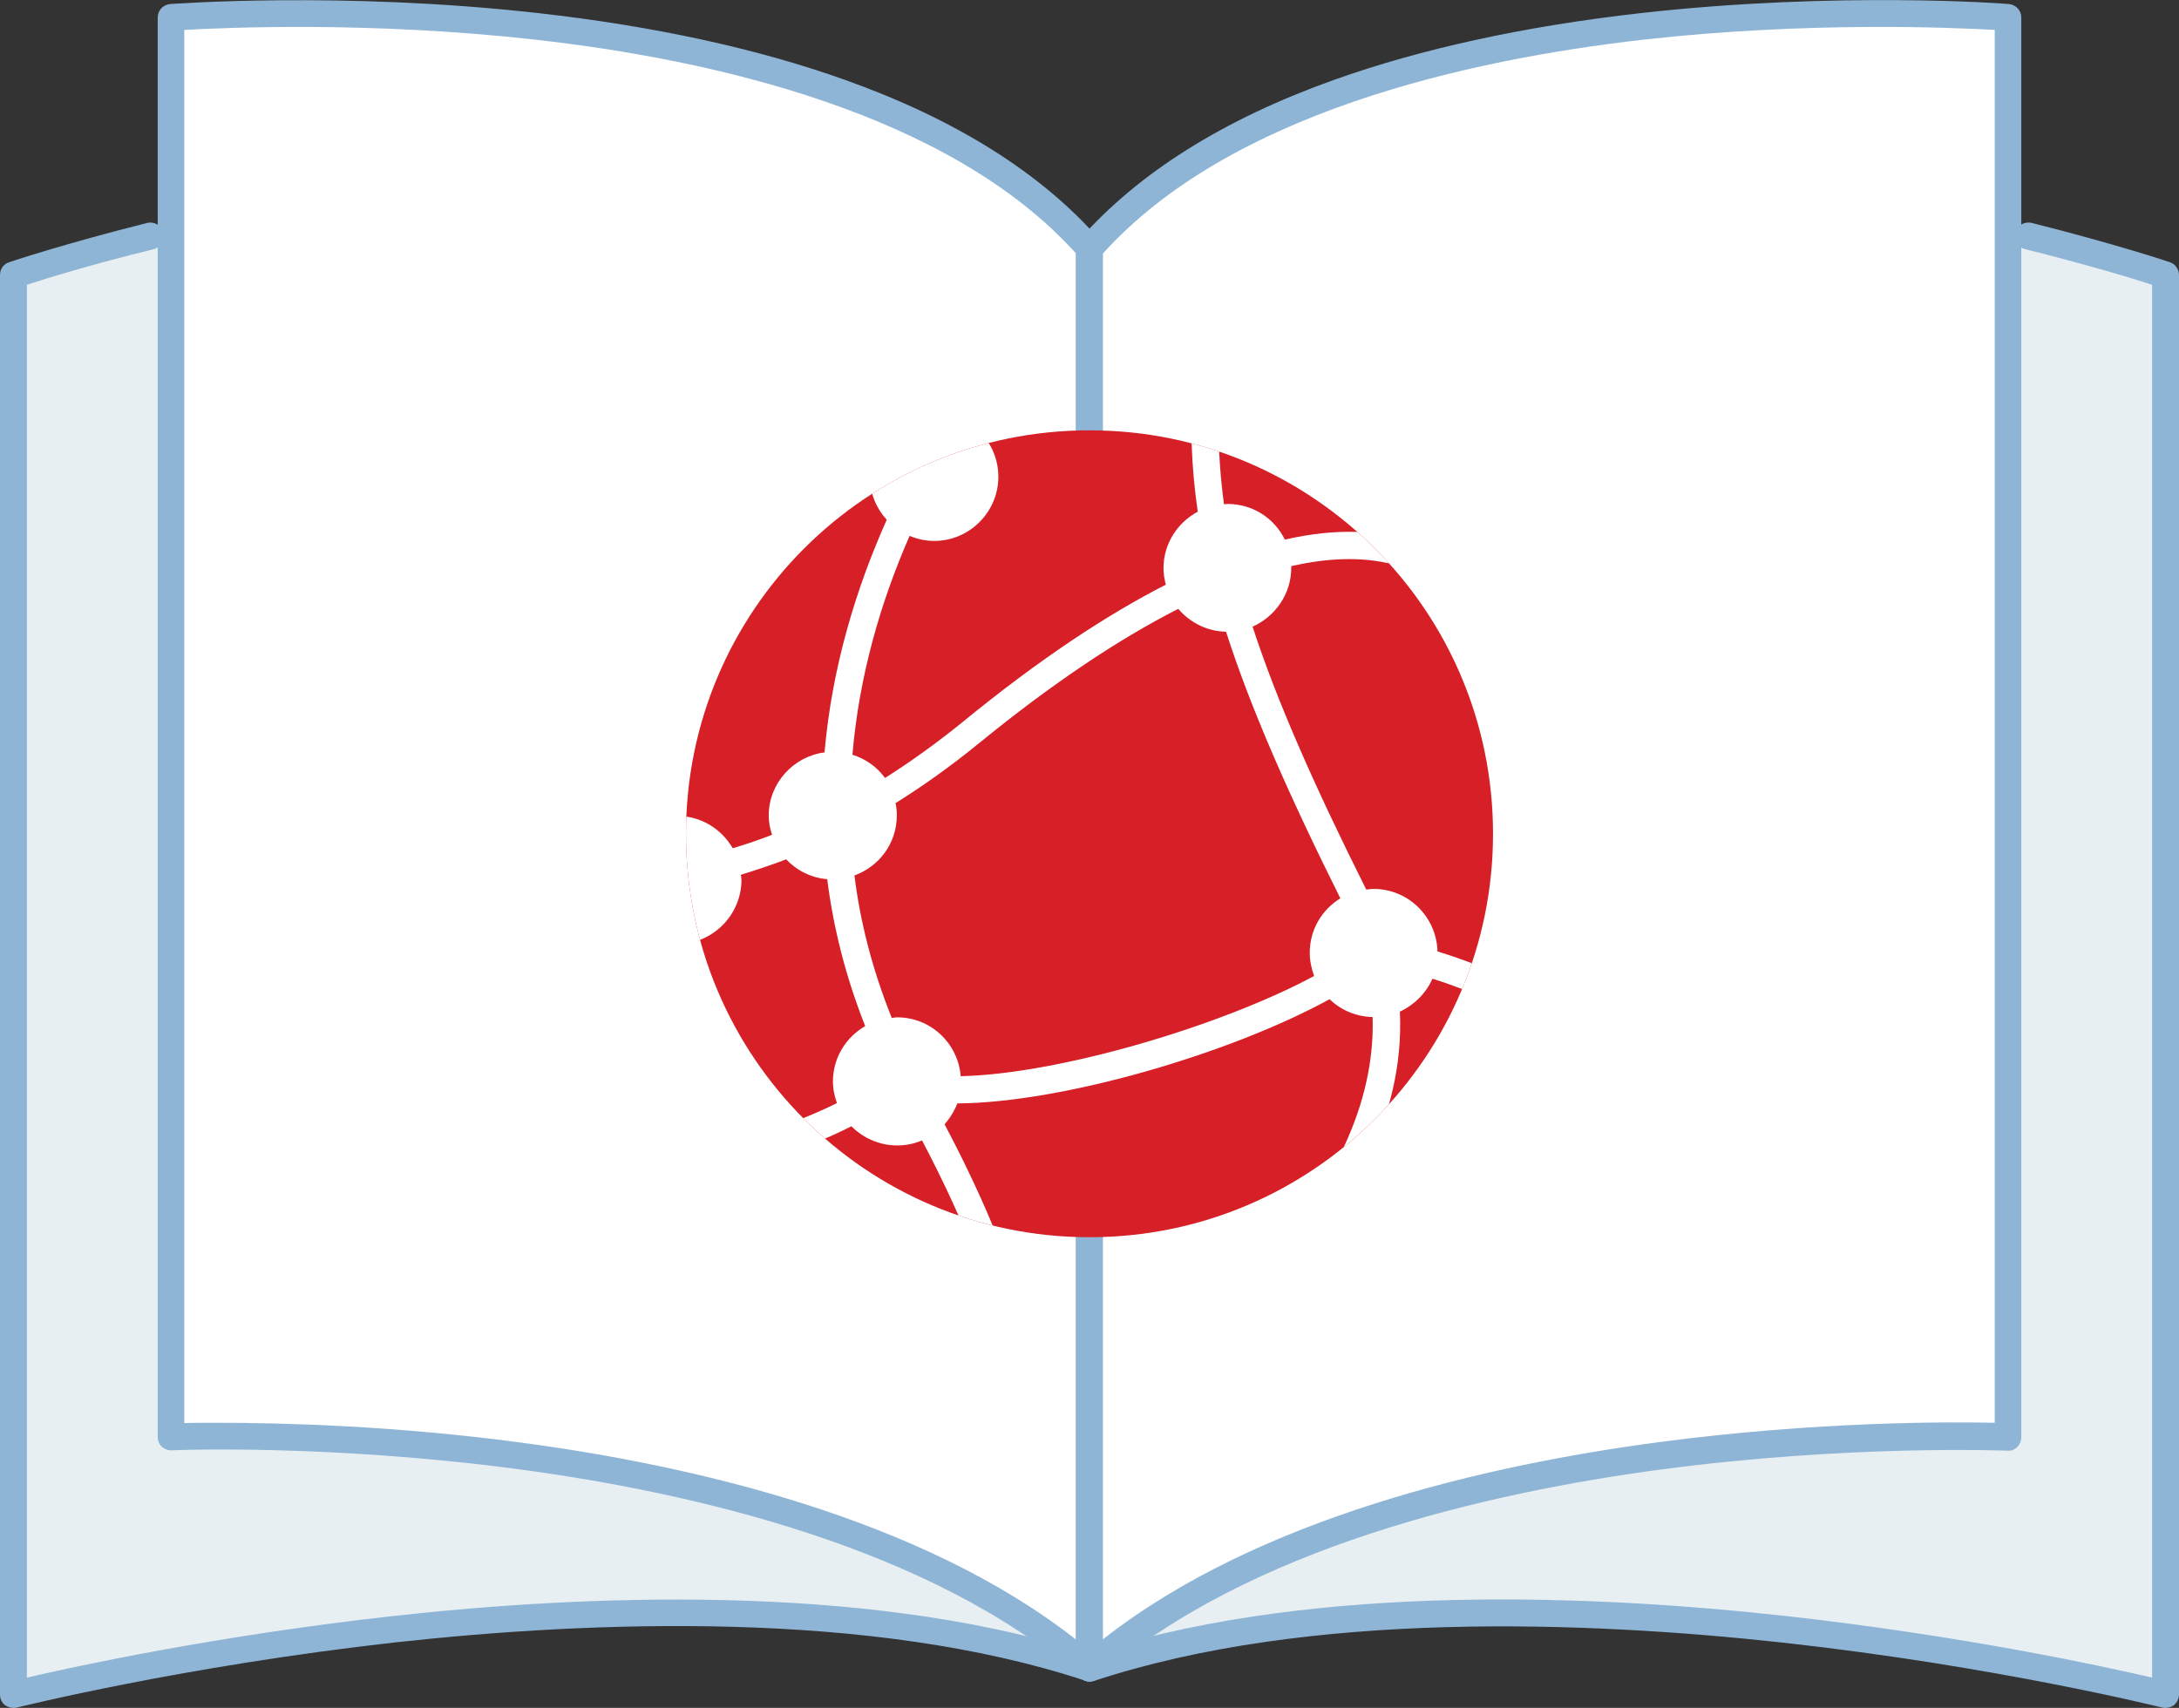
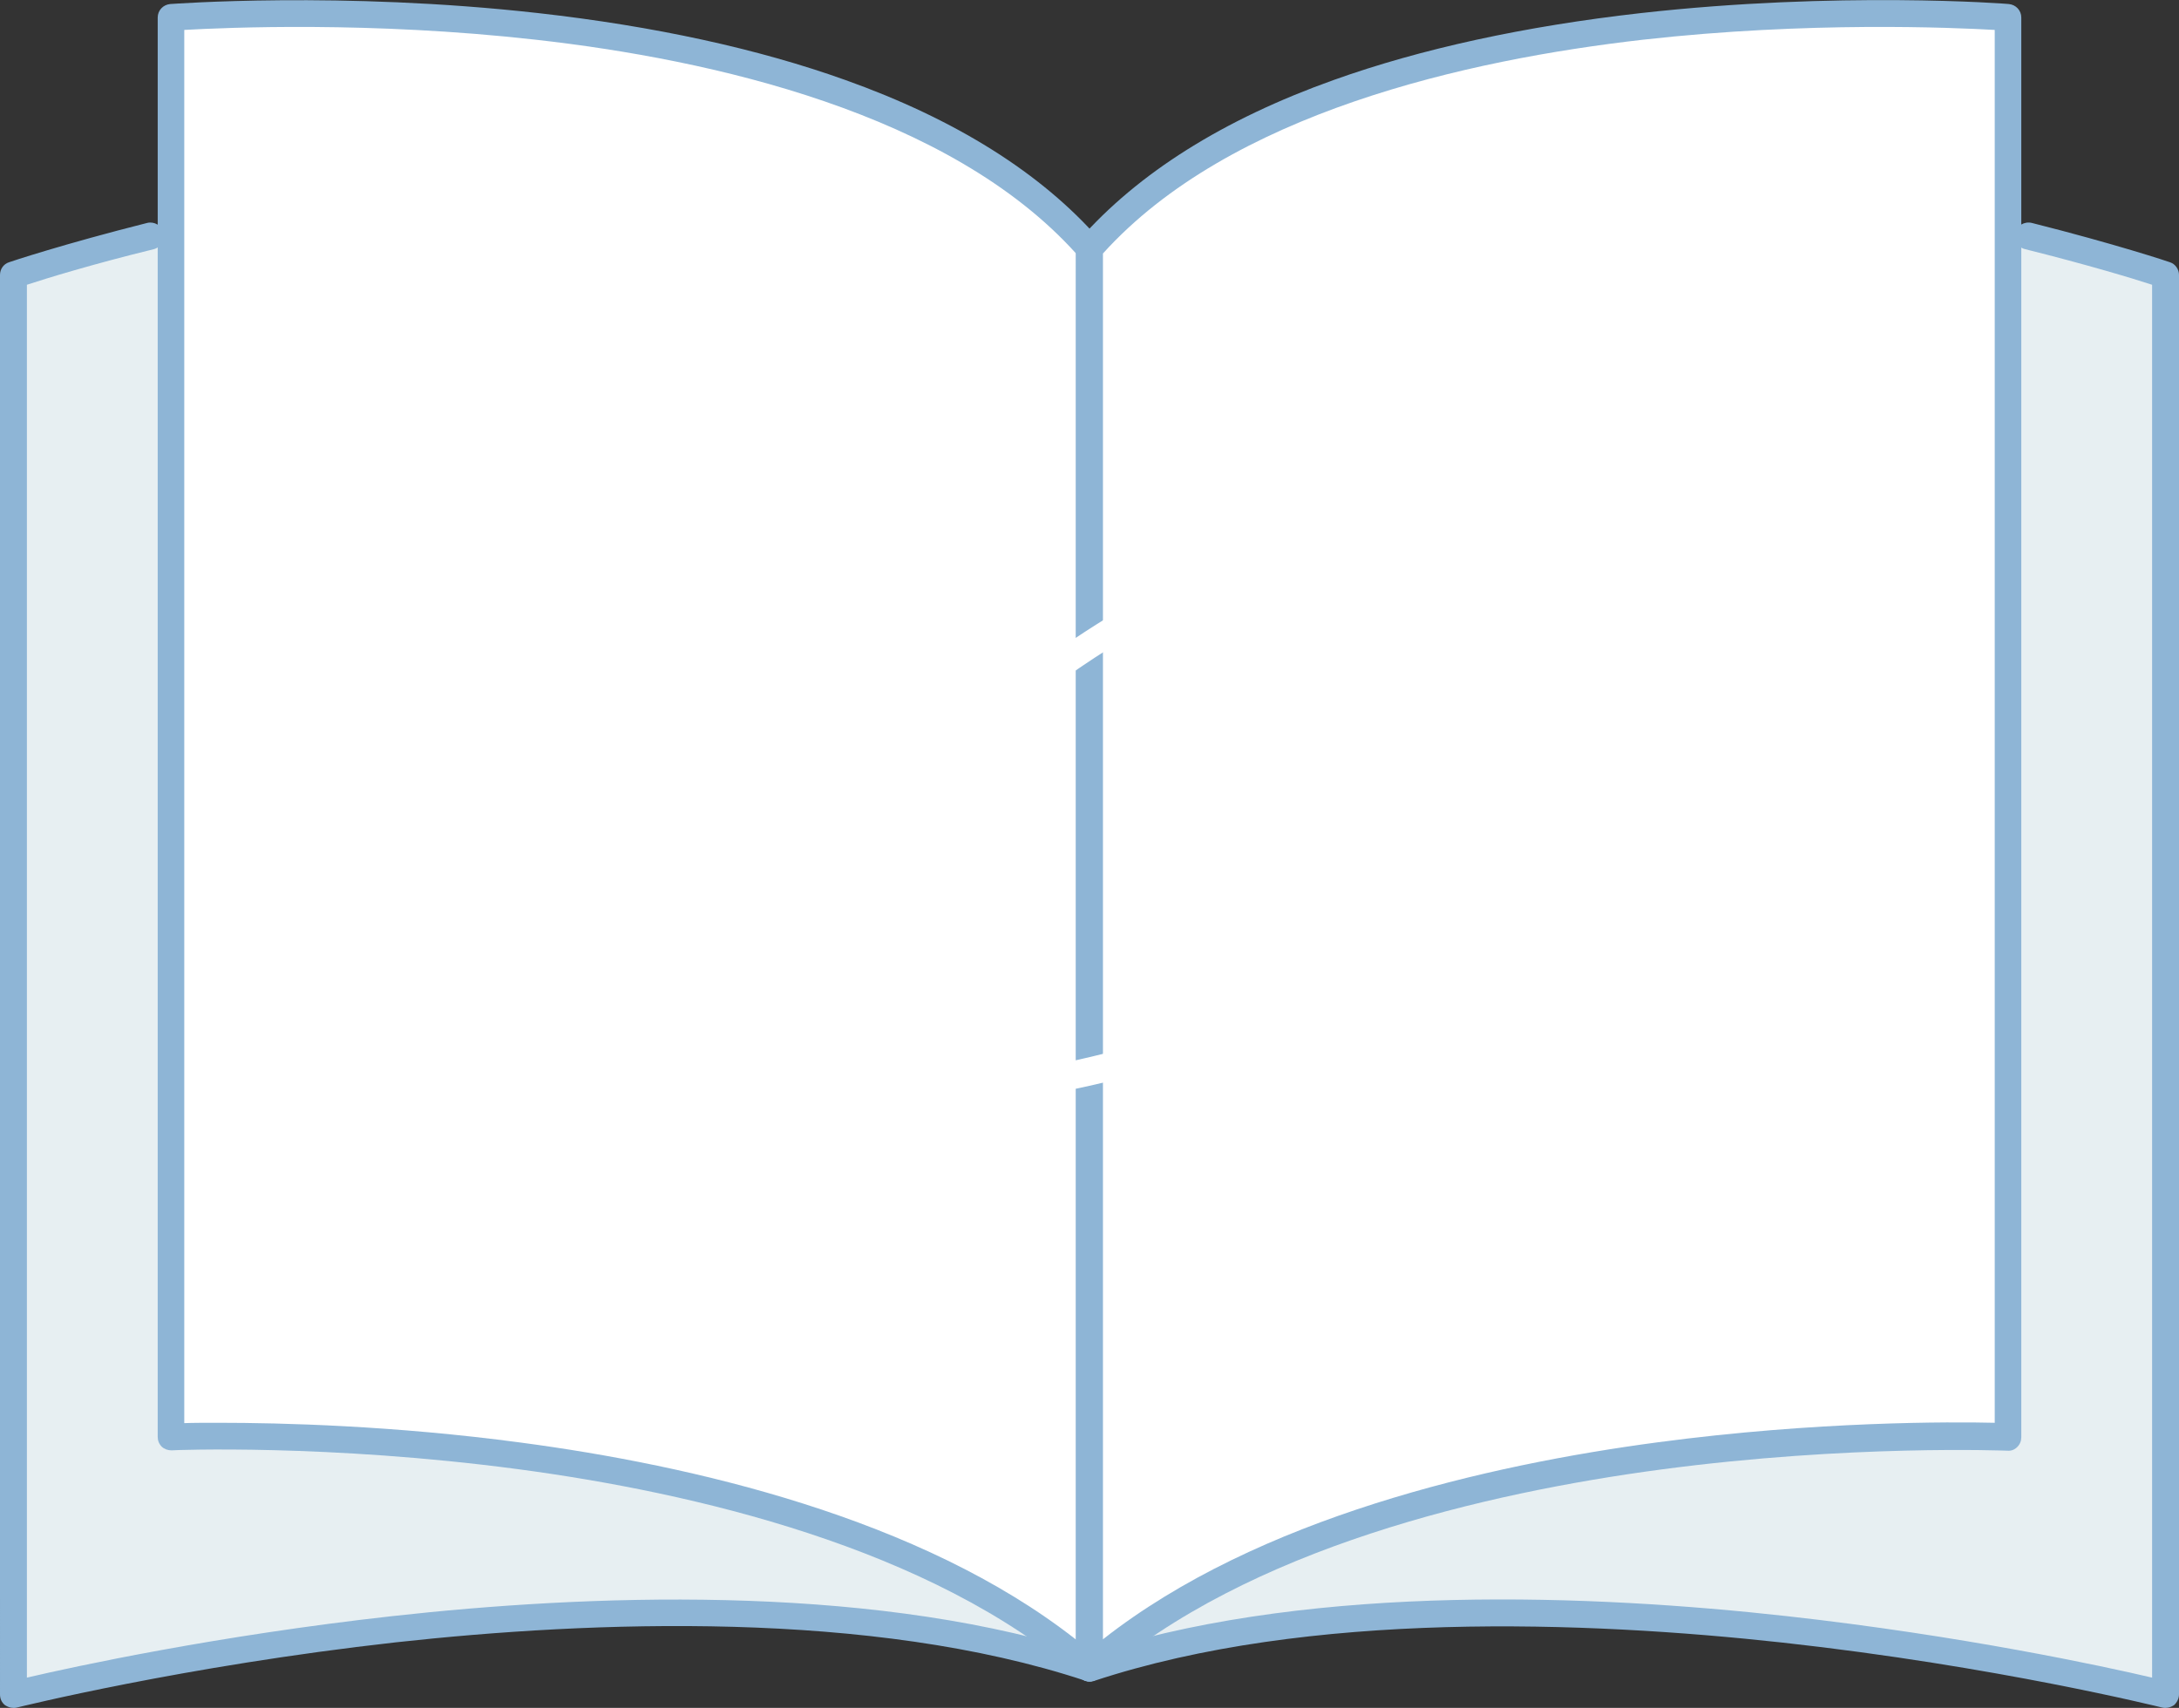
<svg xmlns="http://www.w3.org/2000/svg" xmlns:xlink="http://www.w3.org/1999/xlink" version="1.1" id="Layer_1" x="0px" y="0px" viewBox="0 0 648 508" style="enable-background:new 0 0 648 508;" xml:space="preserve">
  <rect x="0" y="0" width="648" height="508" fill="#333333" stroke="none" />
  <style type="text/css">
	.st0{fill:#E7EFF2;}
	.st1{fill:#8EB5D6;}
	.st2{fill:#FFFFFF;}
	.st3{fill:#D61F26;}
	.st4{clip-path:url(#SVGID_2_);fill:#FFFFFF;}
</style>
  <path class="st0" d="M324,73.9v422.2C199.1,454.9,4,504,4,504V81.8c0,0,15.6-5.3,40.8-11.6" />
-   <path class="st1" d="M4,508c-0.9,0-1.7-0.3-2.5-0.8c-1-0.8-1.5-1.9-1.5-3.2V81.8C0,80,1.1,78.5,2.7,78c0.2-0.1,16.1-5.4,41.1-11.7  c2.1-0.5,4.3,0.8,4.9,2.9s-0.8,4.3-2.9,4.9C27,78.7,13.5,82.9,8,84.7v414.3c14.1-3.3,56.5-12.5,108.7-18.3  c57.6-6.4,138.9-9.6,203.3,10V73.9c0-2.2,1.8-4,4-4s4,1.8,4,4v422.2c0,1.3-0.6,2.5-1.7,3.2c-1,0.8-2.4,1-3.6,0.6  c-63.8-21.1-146.7-17.8-205-11.4C54.3,495.6,5.5,507.8,5,507.9C4.7,508,4.3,508,4,508z" />
+   <path class="st1" d="M4,508c-0.9,0-1.7-0.3-2.5-0.8c-1-0.8-1.5-1.9-1.5-3.2V81.8C0,80,1.1,78.5,2.7,78c0.2-0.1,16.1-5.4,41.1-11.7  c2.1-0.5,4.3,0.8,4.9,2.9s-0.8,4.3-2.9,4.9C27,78.7,13.5,82.9,8,84.7v414.3c14.1-3.3,56.5-12.5,108.7-18.3  c57.6-6.4,138.9-9.6,203.3,10V73.9c0-2.2,1.8-4,4-4s4,1.8,4,4v422.2c0,1.3-0.6,2.5-1.7,3.2c-1,0.8-2.4,1-3.6,0.6  c-63.8-21.1-146.7-17.8-205-11.4C54.3,495.6,5.5,507.8,5,507.9C4.7,508,4.3,508,4,508" />
  <path class="st2" d="M324,496.1c-87.8-76.6-273.2-68.7-273.2-68.7V5.2c0,0,199-15.7,273.2,68.7V496.1z" />
  <path class="st1" d="M324,500.1c-0.9,0-1.9-0.3-2.6-1c-44.6-38.9-115.6-55.2-167.3-62.1c-56.3-7.5-102.6-5.7-103.1-5.6  c-1.1,0-2.2-0.4-2.9-1.1c-0.8-0.8-1.2-1.8-1.2-2.9V5.2c0-2.1,1.6-3.8,3.7-4c0.5,0,50.8-3.9,109.5,2.7c34.6,3.9,65.3,10.6,91.3,19.9  c32.8,11.7,58.3,27.7,75.6,47.5c0.6,0.7,1,1.7,1,2.6v422.2c0,1.6-0.9,3-2.3,3.6C325.1,500,324.6,500.1,324,500.1z M65.2,423.2  c18.2,0,51.8,0.8,89.8,5.9c50.4,6.7,118.8,22.3,165,58.6V75.4c-37.7-41.8-108.2-57.7-160.8-63.6C110.3,6.3,67.4,8.2,54.8,8.9v414.4  C57.3,423.2,60.8,423.2,65.2,423.2z" />
  <path class="st0" d="M324,73.9v422.2c124.9-41.2,320,7.9,320,7.9V81.8c0,0-15.6-5.3-40.8-11.6" />
  <path class="st1" d="M644,508c-0.3,0-0.7,0-1-0.1c-0.5-0.1-49.3-12.3-112.7-19.3c-58.3-6.4-141.2-9.7-205,11.4  c-1.2,0.4-2.6,0.2-3.6-0.6c-1-0.8-1.7-2-1.7-3.2V73.9c0-2.2,1.8-4,4-4s4,1.8,4,4v416.8c64.4-19.7,145.7-16.4,203.3-10  c52.2,5.8,94.7,15,108.7,18.3V84.7c-5.5-1.8-19-5.9-37.8-10.6c-2.1-0.5-3.4-2.7-2.9-4.9c0.5-2.1,2.7-3.4,4.9-2.9  c25,6.3,40.9,11.6,41.1,11.7c1.6,0.5,2.7,2.1,2.7,3.8V504c0,1.2-0.6,2.4-1.5,3.2C645.7,507.7,644.9,508,644,508z" />
  <path class="st2" d="M324,496.1c87.8-76.6,273.2-68.7,273.2-68.7V5.2c0,0-199-15.7-273.2,68.7V496.1z" />
  <path class="st1" d="M324,500.1c-0.6,0-1.1-0.1-1.7-0.4c-1.4-0.6-2.3-2.1-2.3-3.6V73.9c0-1,0.4-1.9,1-2.6  c17.4-19.8,42.8-35.8,75.6-47.5c26-9.3,56.8-16,91.3-19.9c58.7-6.6,109-2.8,109.5-2.7c2.1,0.2,3.7,1.9,3.7,4v422.3  c0,1.1-0.4,2.1-1.2,2.9c-0.8,0.8-1.8,1.2-2.9,1.1c-0.5,0-46.8-1.9-103.1,5.6c-51.7,6.9-122.7,23.2-167.3,62.1  C325.9,499.8,324.9,500.1,324,500.1z M328,75.4v412.2c46.2-36.3,114.6-51.9,165-58.6c47.2-6.3,87.5-6.1,100.2-5.8V8.9  c-12.5-0.7-55.5-2.6-104.5,2.9C436.1,17.8,365.7,33.6,328,75.4z" />
-   <path class="st3" d="M444,248c0,66.3-53.7,120-120,120c-66.3,0-120-53.7-120-120c0-66.3,53.7-120,120-120  C390.3,128,444,181.7,444,248" />
  <g>
    <defs>
      <path id="SVGID_1_" d="M204,248c0,66.3,53.7,120,120,120s120-53.7,120-120c0-66.3-53.7-120-120-120S204,181.7,204,248" />
    </defs>
    <clipPath id="SVGID_2_">
      <use xlink:href="#SVGID_1_" style="overflow:visible;" />
    </clipPath>
    <path class="st4" d="M459.5,296.2c-0.9-0.5-16.2-8.4-32-13.2c-0.3-10.3-8.7-18.6-19-18.6c-0.7,0-1.4,0.1-2.2,0.2   c-15.9-31.8-26.8-56.7-33.8-78.2c6.7-3,11.5-9.7,11.5-17.5c0-0.2,0-0.3,0-0.5c12.2-2.8,23-2.8,32.2,0c16.7,5.2,23.7,18.6,26.7,28.9   l7.9-2.2c-4.9-17.3-16.3-29.5-32.1-34.4c-8.9-2.8-20.9-3.8-36.6-0.2c-3.1-6.3-9.5-10.6-17-10.6c-0.4,0-0.7,0.1-1.1,0.1   c-2.1-15.4-2.1-30.1-0.3-46l-8.1-0.9c-1.9,16.9-1.8,32.6,0.6,49.1c-6,3.2-10.2,9.5-10.2,16.8c0,1.7,0.3,3.4,0.7,4.9   c-17.2,8.8-37.3,21.9-60.6,41c-7.9,6.4-15.5,11.8-22.9,16.5c-2.4-3.3-5.8-5.7-9.7-6.9c2-23.7,8.5-45.7,17-65.1   c2.2,0.9,4.7,1.5,7.3,1.5c10.5,0,19.1-8.6,19.1-19.1c0-6.6-3.4-12.5-8.6-15.9c19.9-31.9,40.8-51.5,41.3-52l-5.5-6   c-0.5,0.5-22.8,21.3-43.6,55.1c-0.9-0.1-1.8-0.3-2.7-0.3c-10.5,0-19.1,8.6-19.1,19.1c0,5,1.9,9.4,5,12.8   c-9.2,20.6-16.3,44-18.5,69.2c-9.3,1.2-16.6,9.2-16.6,18.8c0,2,0.4,3.9,1,5.7c-4.1,1.6-8,2.9-11.7,4c-3.3-5.7-9.4-9.6-16.5-9.6   c-9.2,0-16.8,6.5-18.7,15.1c-1.7,0-2.6-0.1-2.7-0.1l-0.9,8.1c0.3,0,1.6,0.2,3.7,0.2c1.9,8.5,9.5,14.8,18.6,14.8   c10.5,0,19.1-8.6,19.1-19.1c0-0.5-0.1-1-0.2-1.5c4.2-1.3,8.8-2.8,13.5-4.6c3.1,3.3,7.4,5.5,12.2,5.9c1.8,14.2,5.4,28.8,11.3,43.7   c-5.7,3.3-9.6,9.4-9.6,16.5c0,2.3,0.5,4.4,1.2,6.4c-26,13-58.5,16.8-58.9,16.8l0.9,8.1c1.7-0.2,35-4.1,62.3-18   c3.5,3.5,8.3,5.7,13.6,5.7c2.6,0,5.1-0.5,7.4-1.5c55.3,105.1,12.8,131.3,12.4,131.5l4,7.2c0.5-0.3,12.1-6.9,17.6-26.1   c5.6-19.9,5.1-56.2-27.3-117.4c1.6-1.8,2.9-3.9,3.8-6.2c31.4-0.2,81.4-14.9,110.7-31c3.3,3.2,7.8,5.2,12.8,5.3   c1.8,58.9-66.4,102.4-67.2,103l4.3,6.9c0.9-0.5,74.1-47.3,71-111.5c4.3-2,7.8-5.5,9.7-9.8c14.7,4.6,29.5,12.3,29.7,12.4   L459.5,296.2z M254.1,260.4c7.4-2.7,12.6-9.6,12.6-17.9c0-1.2-0.1-2.4-0.4-3.6c8-5,16.2-10.8,24.8-17.8   c21.3-17.4,41.2-30.8,59.3-40c3.4,4,8.5,6.7,14.2,6.8c7.1,22.1,18.1,47.4,34,79.3c-5.5,3.4-9.1,9.3-9.1,16.2c0,2.4,0.5,4.7,1.3,6.9   c-27.7,14.9-76,29.2-105.1,29.8c-0.8-9.8-8.9-17.5-18.9-17.5c-0.6,0-1.1,0.1-1.6,0.2C259.4,288.3,255.8,274.2,254.1,260.4" />
  </g>
</svg>